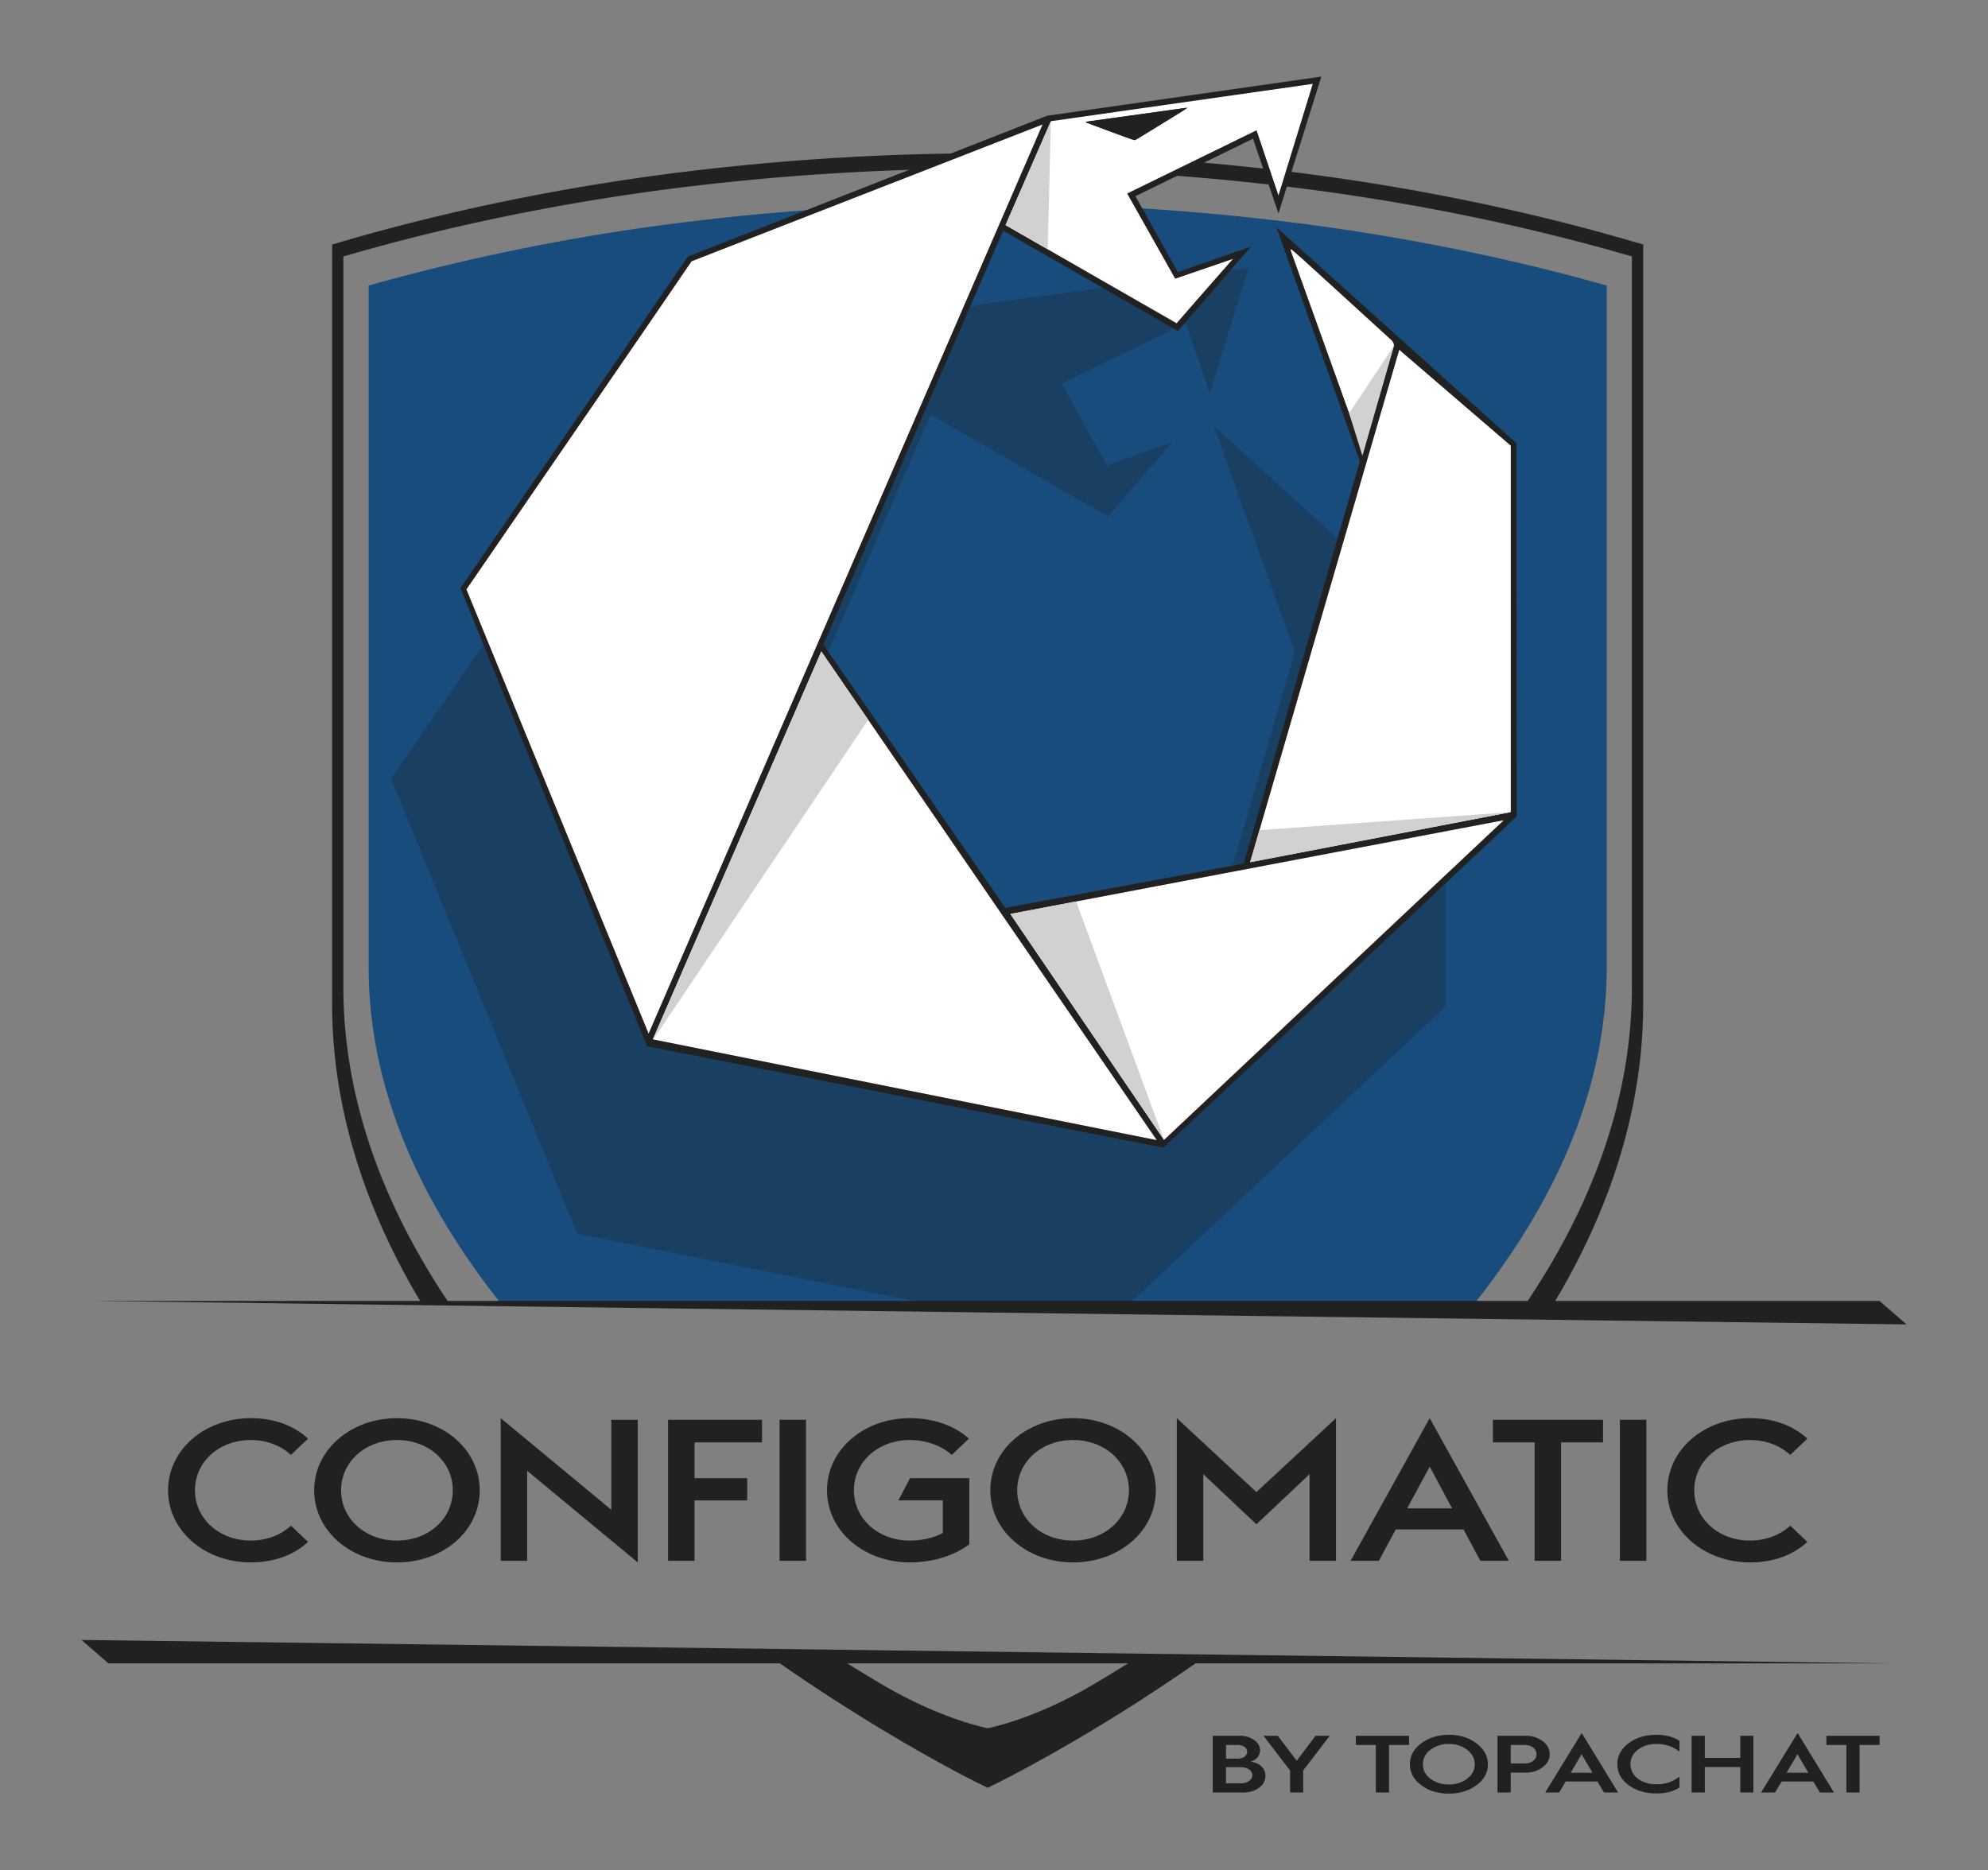
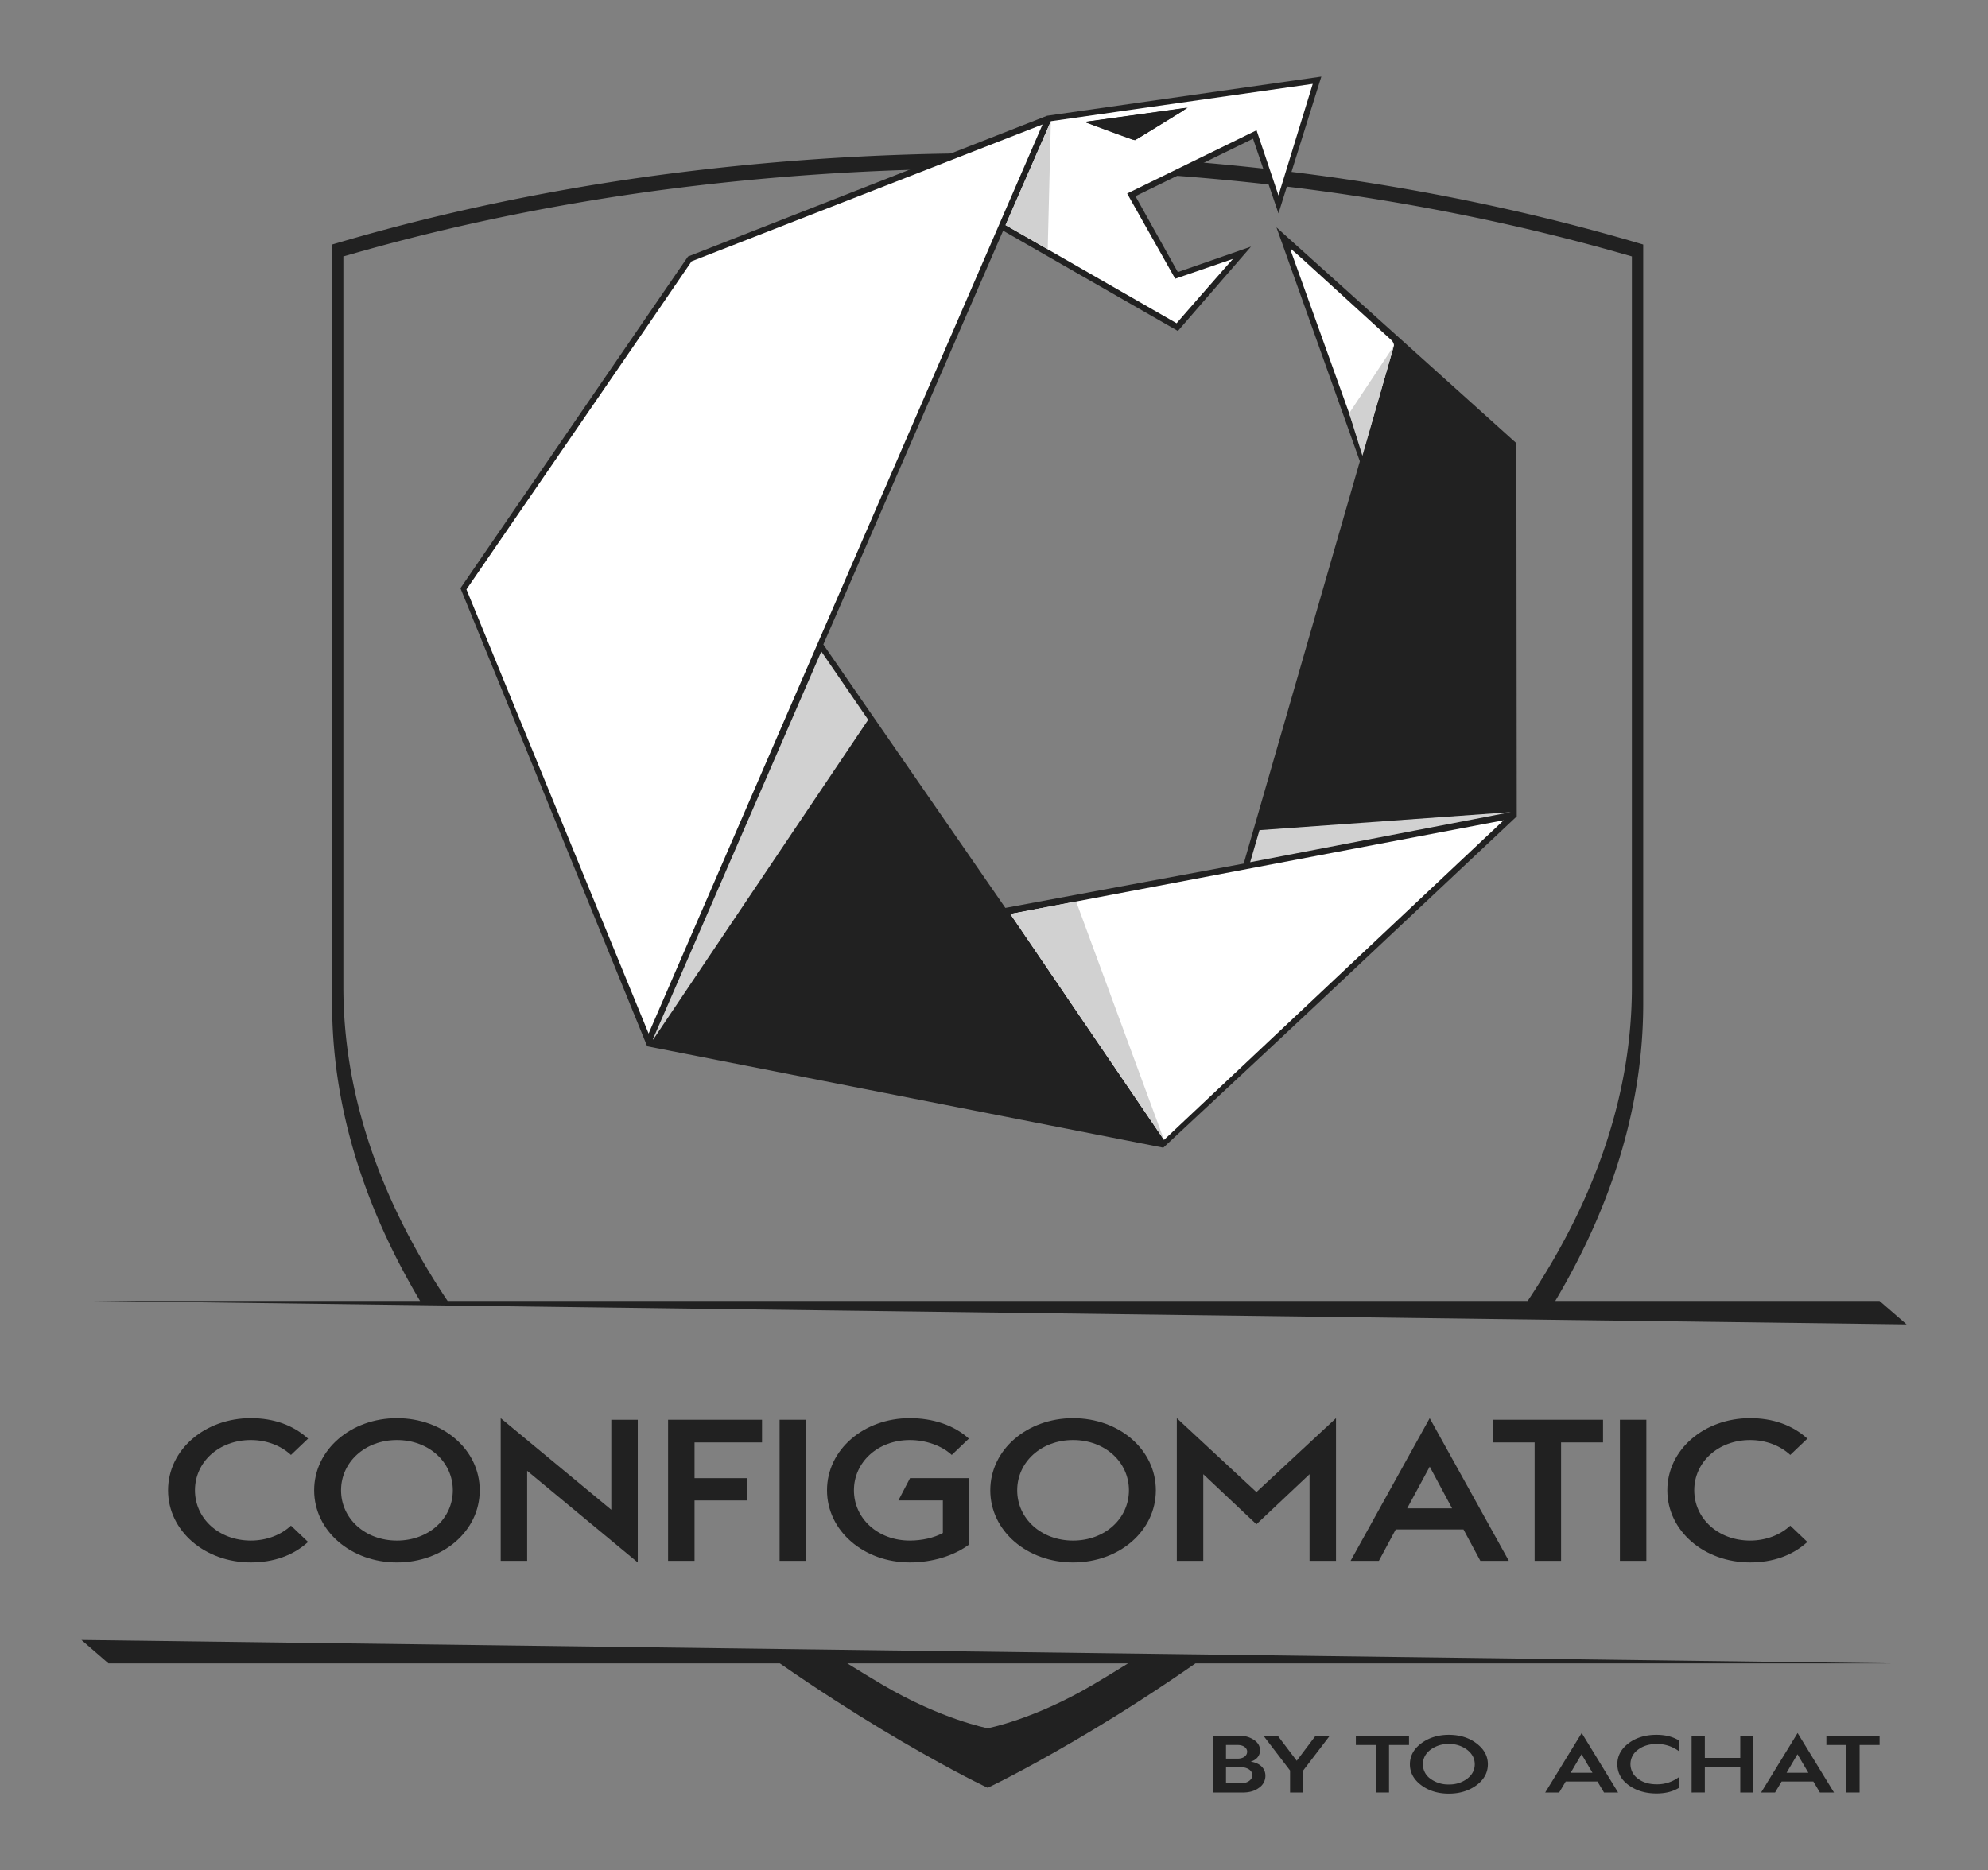
<svg xmlns="http://www.w3.org/2000/svg" id="Calque_1" data-name="Calque 1" viewBox="0 0 1553.42 1461.63">
  <rect x="0" y="0" width="1553.42" height="1461.63" fill="#808080" stroke="none" />
  <defs>
    <style>.cls-1{fill:#184c7c;}.cls-2{fill:#1a334a;opacity:0.5;}.cls-3{fill:#212121;}.cls-4{fill:#fff;}.cls-5{fill:#d1d1d1;}</style>
  </defs>
-   <path class="cls-1" d="M1149.71,1021.74q16.32-20.28,30.15-40.74c50.17-74.16,75.61-149.88,75.61-225V223.16l-6.79-1.89c-72.17-20.08-148.74-35.54-227.57-46a1929.38,1929.38,0,0,0-498.69,0,1669,1669,0,0,0-227.57,46l-6.78,1.89V756c0,75.16,25.43,150.88,75.6,225q12.75,18.86,27.61,37.56C392.12,1019.62,1149.71,1021.74,1149.71,1021.74Z" />
-   <polygon class="cls-2" points="738.95 1021.74 879.61 1021.74 1129.64 786.41 1129.64 495.57 1084.36 456.53 948.44 332.92 1011.6 508.86 1011.99 508.82 919.59 826.45 727.6 860.82 584.69 654.21 727.1 324.03 865.73 403.59 916.07 345.5 864.94 363.7 829.64 299.83 926.59 252.43 945.27 307.35 975.5 209.61 763.48 238.18 483.32 350.15 305.59 608.68 451.01 964.15 738.95 1021.74" />
  <path class="cls-3" d="M63.62,1281.67,84.76,1300H609.41c29.91,20.81,57.08,38,78.72,51.08,46.94,28.32,78,43.42,79.28,44l4.36,2.11,4.35-2.11c1.3-.63,32.34-15.73,79.29-44,21.64-13,48.8-30.27,78.72-51.08h545.78Zm790.34,35c-46.12,27.25-82.19,34-82.19,34s-36.07-6.8-82.2-34c-8.38-5-17.61-10.53-27.51-16.69H881.47C871.57,1306.15,862.34,1311.73,854,1316.68Z" />
  <path class="cls-3 test-class" d="M1489.79,1035.06l-21.14-18.32H1215.27C1260.88,940,1284,862,1284,784.46V191.1l-7.18-2.1c-76.43-22.35-157.52-39.58-241-51.2a1944.88,1944.88,0,0,0-528.13,0c-83.48,11.62-164.56,28.85-241,51.2l-7.18,2.1V784.46c0,77.51,23.13,155.56,68.75,232.28H73.51ZM347,1012.58c-52.21-79.49-78.69-160.64-78.69-241.19v-571l7.07-2c75.12-21.52,154.8-38.1,236.85-49.28a1951.77,1951.77,0,0,1,519,0c82,11.18,161.74,27.76,236.86,49.28l7.06,2v571c0,80.55-26.47,161.7-78.69,241.19-.91,1.39-1.84,2.77-2.77,4.16H349.79C348.86,1015.35,347.93,1014,347,1012.58Z" />
  <path class="cls-3" d="M196,1125.42c12.3,0,23.52,4.35,31.36,11.65l13.37-12.74c-11.58-10.56-26.91-16-44.73-16-35.82,0-64.68,24.53-64.68,56.37s28.86,56.37,64.68,56.37c17.82,0,33.15-5.44,44.73-16l-13.37-12.73c-7.84,7.3-19.06,11.65-31.36,11.65-24.95,0-43.66-17.24-43.66-39.29S171,1125.42,196,1125.42Z" />
  <path class="cls-3" d="M245.49,1164.71c0,31.83,28.87,56.37,64.68,56.37,36,0,64.69-24.54,64.69-56.37s-28.69-56.37-64.69-56.37C274.36,1108.34,245.49,1132.87,245.49,1164.71Zm108.34,0c0,22-18.71,39.29-43.66,39.29s-43.66-17.24-43.66-39.29,18.72-39.29,43.66-39.29S353.83,1142.66,353.83,1164.71Z" />
  <polygon class="cls-3" points="391.25 1108.34 391.25 1219.83 411.92 1219.83 411.92 1149.49 498.34 1221.08 498.34 1109.58 477.67 1109.58 477.67 1179.93 391.25 1108.34" />
  <polygon class="cls-3" points="595.45 1127.28 595.45 1109.58 522.04 1109.58 522.04 1219.83 542.71 1219.83 542.71 1172.63 583.87 1172.63 583.87 1155.23 542.71 1155.23 542.71 1127.28 595.45 1127.28" />
  <rect class="cls-3" x="609.17" y="1109.58" width="20.67" height="110.25" />
  <path class="cls-3" d="M710.92,1125.42c12.47,0,24.94,4.35,32.78,11.65l13.37-12.74c-11.58-10.56-28.16-16-46.15-16-35.82,0-64.69,24.53-64.69,56.37s28.87,56.37,64.69,56.37c17.82,0,34.74-5.28,46.5-14.13v-51.72H711.09l-9.08,17.4h34.74v25.46c-7.12,3.89-16.57,5.91-25.83,5.91-24.95,0-43.66-17.24-43.66-39.29S686,1125.42,710.92,1125.42Z" />
  <path class="cls-3" d="M773.81,1164.71c0,31.83,28.87,56.37,64.69,56.37,36,0,64.68-24.54,64.68-56.37s-28.69-56.37-64.68-56.37C802.68,1108.34,773.81,1132.87,773.81,1164.71Zm108.34,0c0,22-18.71,39.29-43.65,39.29s-43.66-17.24-43.66-39.29,18.71-39.29,43.66-39.29S882.15,1142.66,882.15,1164.71Z" />
  <polygon class="cls-3" points="1043.95 1219.83 1043.95 1108.34 981.76 1166.11 919.57 1108.34 919.57 1219.83 940.24 1219.83 940.24 1152.13 981.76 1191.26 1023.28 1152.13 1023.28 1219.83 1043.95 1219.83" />
  <path class="cls-3" d="M1055.35,1219.83h22.1l13.18-24.53h52.93l13.18,24.53H1179l-61.84-111.49Zm44.19-41,17.64-32.61,17.47,32.61Z" />
  <polygon class="cls-3" points="1219.82 1219.83 1219.82 1127.28 1252.61 1127.28 1252.61 1109.58 1166.54 1109.58 1166.54 1127.28 1199.15 1127.28 1199.15 1219.83 1219.82 1219.83" />
  <rect class="cls-3" x="1265.79" y="1109.58" width="20.67" height="110.25" />
  <path class="cls-3" d="M1367.54,1125.42c12.29,0,23.52,4.35,31.36,11.65l13.36-12.74c-11.58-10.56-26.9-16-44.72-16-35.82,0-64.69,24.53-64.69,56.37s28.87,56.37,64.69,56.37c17.82,0,33.14-5.44,44.72-16l-13.36-12.73c-7.84,7.3-19.07,11.65-31.36,11.65-25,0-43.66-17.24-43.66-39.29S1342.59,1125.42,1367.54,1125.42Z" />
  <path class="cls-3" d="M1032.49,59.86,999,166.78,979.11,108.4l-91.87,44.92,33.11,59.32,57.16-19.9-57.1,65.92L783.84,180.31,643.35,503.67,785.59,709.55l186.23-34.62,90.77-314.44-65.17-182.8L1184.9,346.37l.28,291.66L1037.89,776.54C996.9,815.1,909,896.94,909,896.94L505.7,817.69l-145.9-358L537.6,200.47l280.58-110Z" />
  <path class="cls-4" d="M506.82,807.76,364.48,460.63s95.25-138.79,141.65-206.27c10.76-15.65,34.28-50.15,34.28-50.15L814.64,97.29Z" />
-   <polygon class="cls-4" points="903.85 891.01 510.13 812.27 641.76 509.13 903.85 891.01" />
-   <polygon class="cls-4" points="976.87 673.84 1093.37 273.39 1180.51 348.33 1180.51 634.69 976.87 673.84" />
  <path class="cls-4" d="M909.56,890.87,789.48,714.3,1175,641.05Z" />
  <path class="cls-4" d="M1025.78,65.56,999,152.74l-17.13-50.92L880.75,151.23l37.55,66.59,45.1-15.48s-30.12,34.23-44,50.29L785.73,175.92l35.42-81.2ZM848.87,95.06c0,.27,0,.54-.07.82,12,4.45,24,9,36.11,13.23,1.27.45,3.3-.34,4.63-1.14,11.43-6.89,22.79-13.91,34.15-20.92a43.79,43.79,0,0,0,3.53-2.86Z" />
  <path class="cls-4" d="M1064.92,352.75C1046,300,1027.2,247.7,1008.43,195.4l.68-.57c3,2.68,6.08,5.31,9.06,8q34.58,31.47,69.07,63c1.11,1,2.26,3.19,1.92,4.41-7.66,26.91-15.52,53.76-23.35,80.62A17.73,17.73,0,0,1,1064.92,352.75Z" />
  <polygon class="cls-3" points="847.89 95.33 928.13 84.19 886.84 109.63 847.89 95.33" />
  <polygon class="cls-5" points="789.48 714.3 909.56 890.87 840.88 704.53 789.48 714.3" />
  <polygon class="cls-5" points="984.16 648.79 976.87 673.84 1180.51 634.69 984.16 648.79" />
  <polygon class="cls-5" points="1089.16 270.31 1054.23 322.96 1064.59 356.19 1089.16 270.31" />
  <polygon class="cls-5" points="821.15 94.72 785.73 175.92 818.68 194.83 821.15 94.72" />
  <polygon class="cls-5" points="510.13 812.27 510.47 812.34 678.4 562.52 641.76 509.13 510.13 812.27" />
  <path class="cls-3" d="M947.63,1400.88v-44.32h20.82a19.29,19.29,0,0,1,11.41,3.24c3.14,2.1,4.71,4.84,4.71,8.08,0,4.26-2.73,7.57-7.35,8.9,7.35,1,11.57,5.34,11.57,11a11.27,11.27,0,0,1-5,9.41c-3.31,2.48-7.44,3.69-12.49,3.69ZM958,1374.43h9.09c4.38,0,7.44-2.23,7.44-5.47,0-3-3.06-5.21-7.36-5.21H958Zm0,19.26h11.57c5.21,0,9-2.73,9-6.35s-3.8-6.24-9.09-6.24H958Z" />
  <path class="cls-3" d="M1008.05,1400.88v-17.17l-20.75-27.15h11.16l14.8,19.52,14.71-19.52h11.08l-20.75,27.15v17.17Z" />
  <path class="cls-3" d="M1075.08,1400.88v-37.13h-15.62v-7.19H1101v7.19h-15.62v37.13Z" />
  <path class="cls-3" d="M1110.55,1395.16c-5.87-4.39-8.85-9.86-8.85-16.34s3-12,8.85-16.35,13.06-6.67,21.57-6.67,15.7,2.22,21.57,6.67,8.93,9.86,8.93,16.35-3,12-8.85,16.34-13.14,6.61-21.65,6.61S1116.41,1399.54,1110.55,1395.16Zm7.1-5.09a23.17,23.17,0,0,0,14.47,4.51,22.88,22.88,0,0,0,14.38-4.51c3.89-3,5.87-6.8,5.87-11.25s-2-8.21-5.87-11.26a22.57,22.57,0,0,0-14.38-4.58,22.85,22.85,0,0,0-14.47,4.58c-3.88,3-5.78,6.8-5.78,11.26A13.63,13.63,0,0,0,1117.65,1390.07Z" />
-   <path class="cls-3" d="M1170.14,1400.88v-44.32h22a22.22,22.22,0,0,1,13.06,4c3.8,2.67,5.7,6.16,5.7,10.42s-1.9,7.57-5.7,10.3a21.45,21.45,0,0,1-13.06,4.07h-11.66v15.52Zm10.33-22.7h11.16c4.63,0,9-2.61,9-7.19s-4.38-7.24-9-7.24h-11.16Z" />
  <path class="cls-3" d="M1207.42,1400.88l28.52-46.48,28.43,46.48h-11l-5.13-8.59h-24.79l-5.13,8.59Zm19.92-15.45h17l-8.52-14.44Z" />
  <path class="cls-3" d="M1312.31,1360.44v8.46a28.14,28.14,0,0,0-17.93-5.92c-5.79,0-10.67,1.53-14.55,4.52a13.83,13.83,0,0,0,0,22.51c3.88,3,8.76,4.45,14.55,4.45a28.14,28.14,0,0,0,17.93-5.92V1397c-4.87,3.12-10.83,4.64-17.93,4.64-8.52,0-15.79-2.16-21.74-6.48s-8.85-9.86-8.85-16.41,3-12,8.85-16.4,13.22-6.55,21.74-6.55C1301.4,1355.8,1307.35,1357.32,1312.31,1360.44Z" />
  <path class="cls-3" d="M1321.82,1400.88v-44.32h10.33v17.3h27.69v-17.3h10.25v44.32h-10.25V1381h-27.69v19.84Z" />
  <path class="cls-3" d="M1376.12,1400.88l28.52-46.48,28.43,46.48h-11l-5.12-8.59h-24.8l-5.13,8.59Zm19.92-15.45h17l-8.51-14.44Z" />
  <path class="cls-3" d="M1442.75,1400.88v-37.13h-15.63v-7.19h41.58v7.19h-15.62v37.13Z" />
</svg>